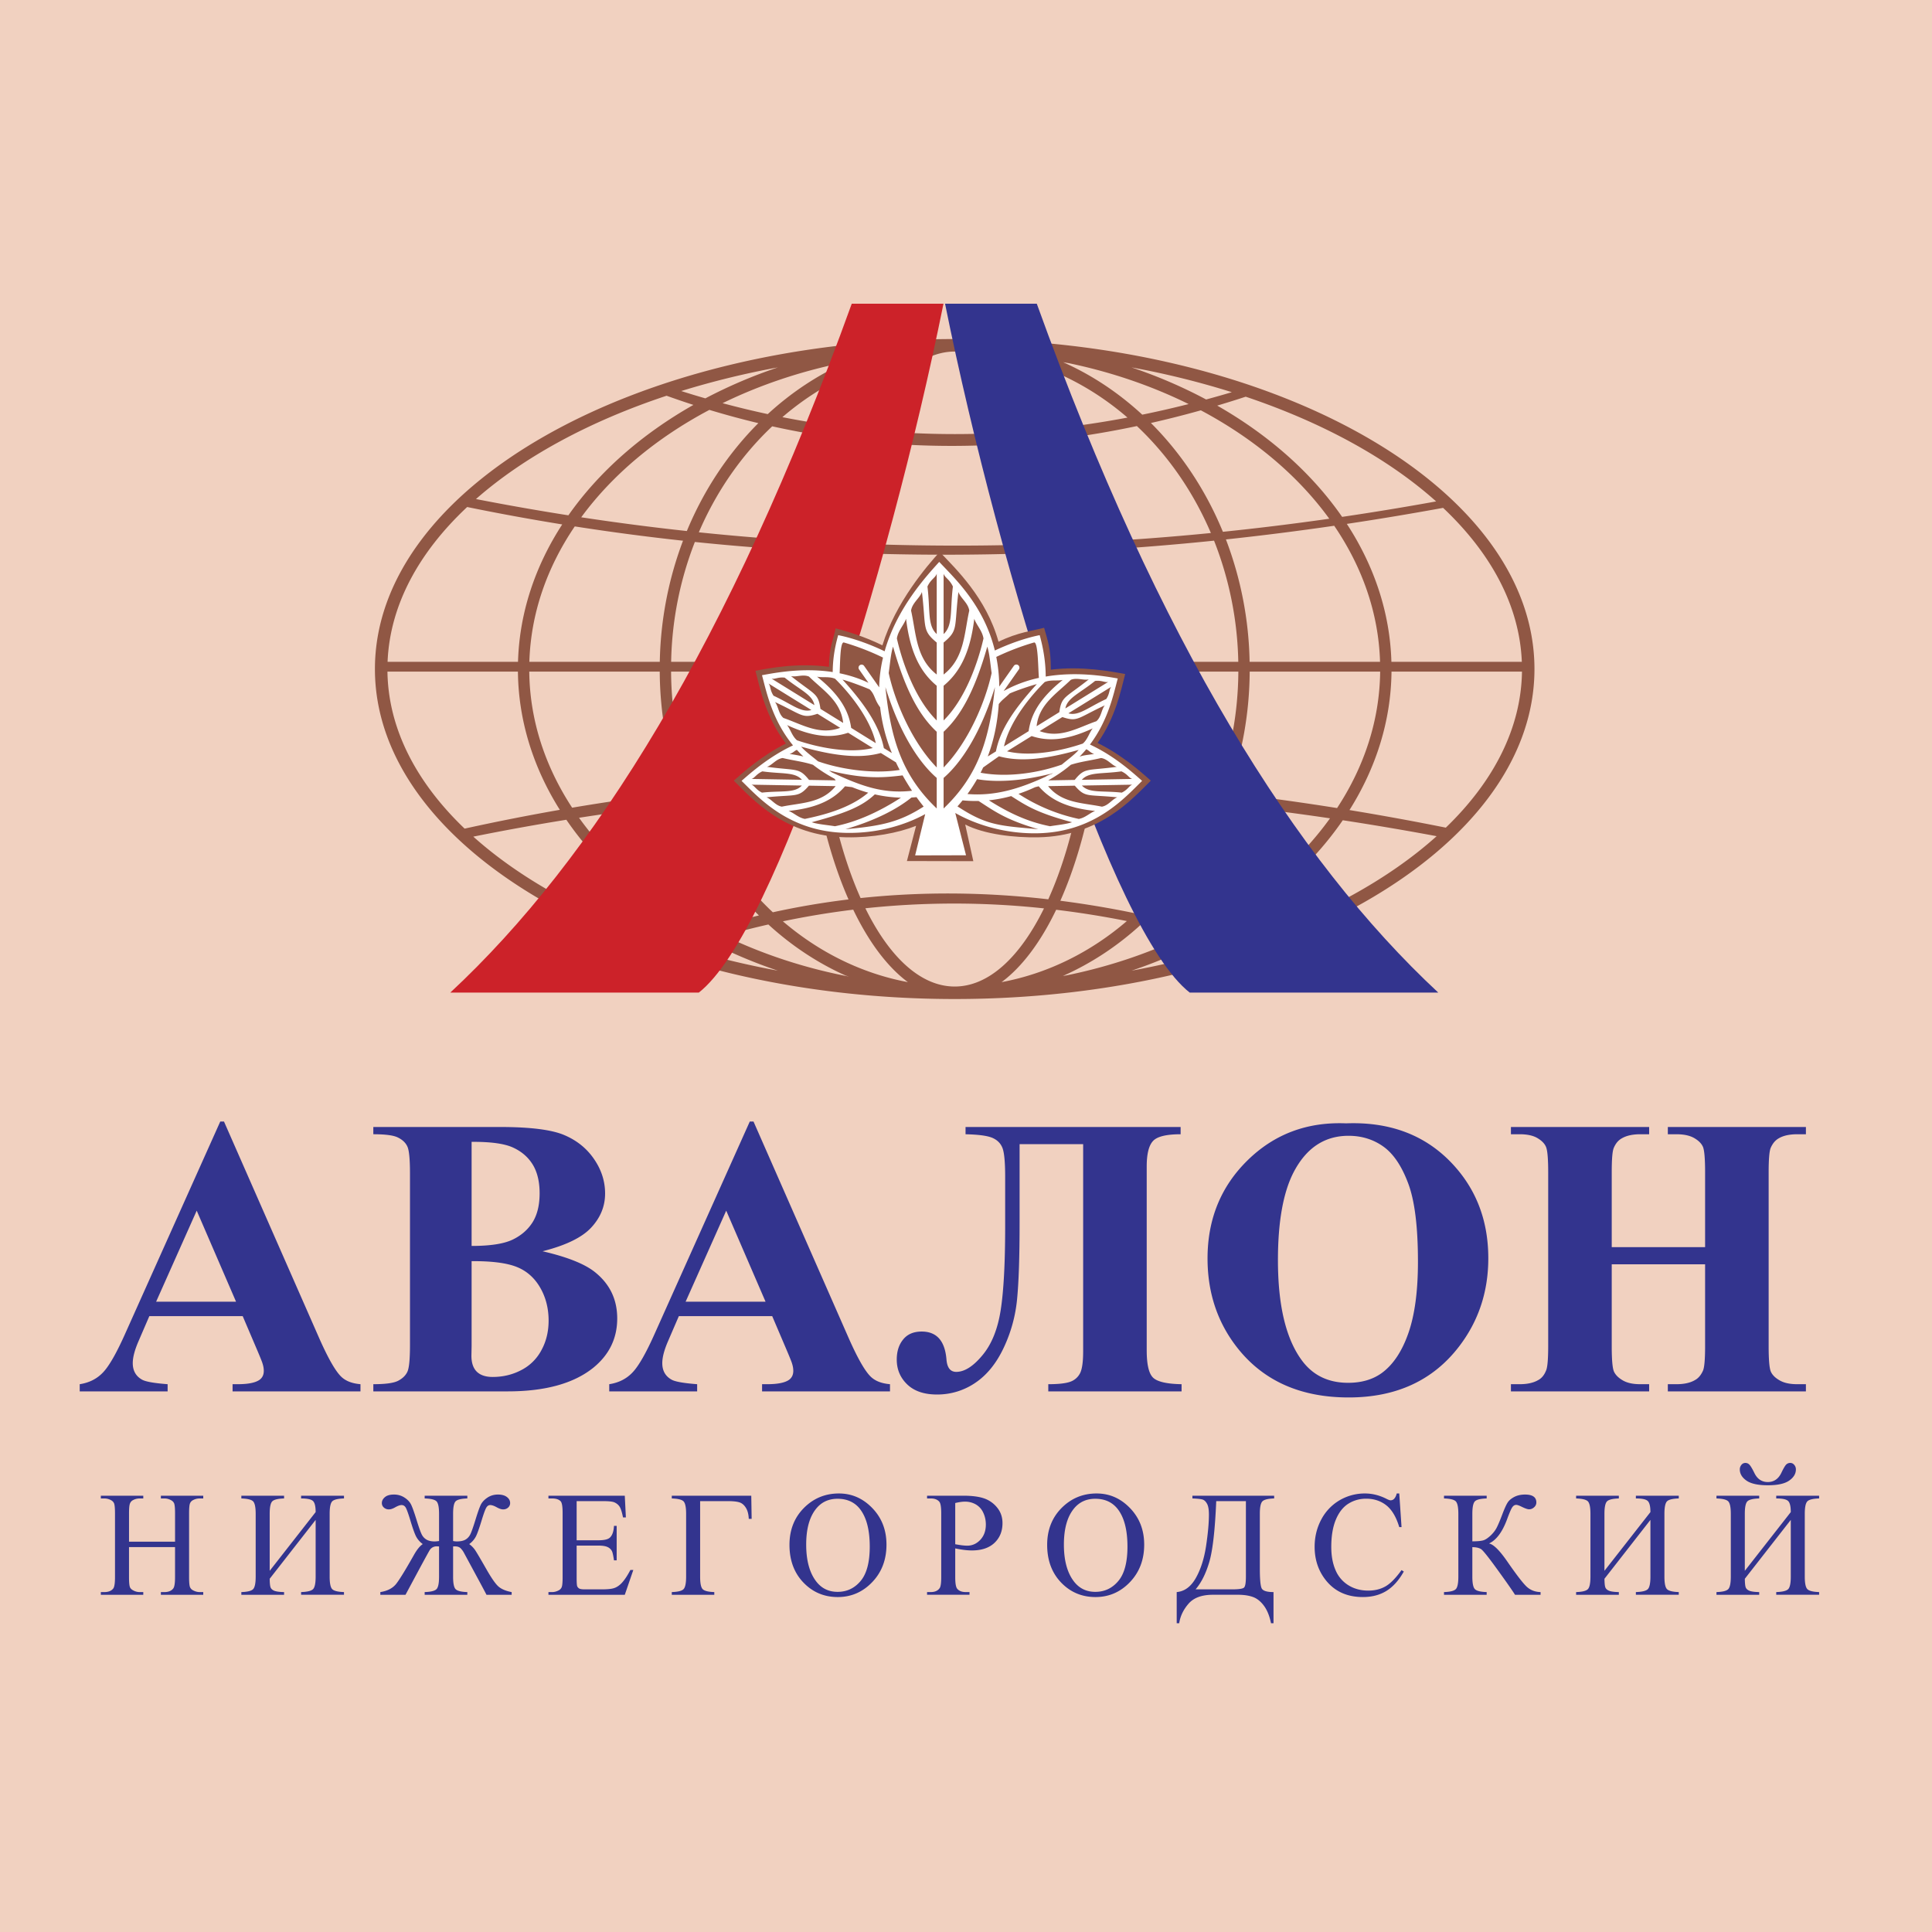
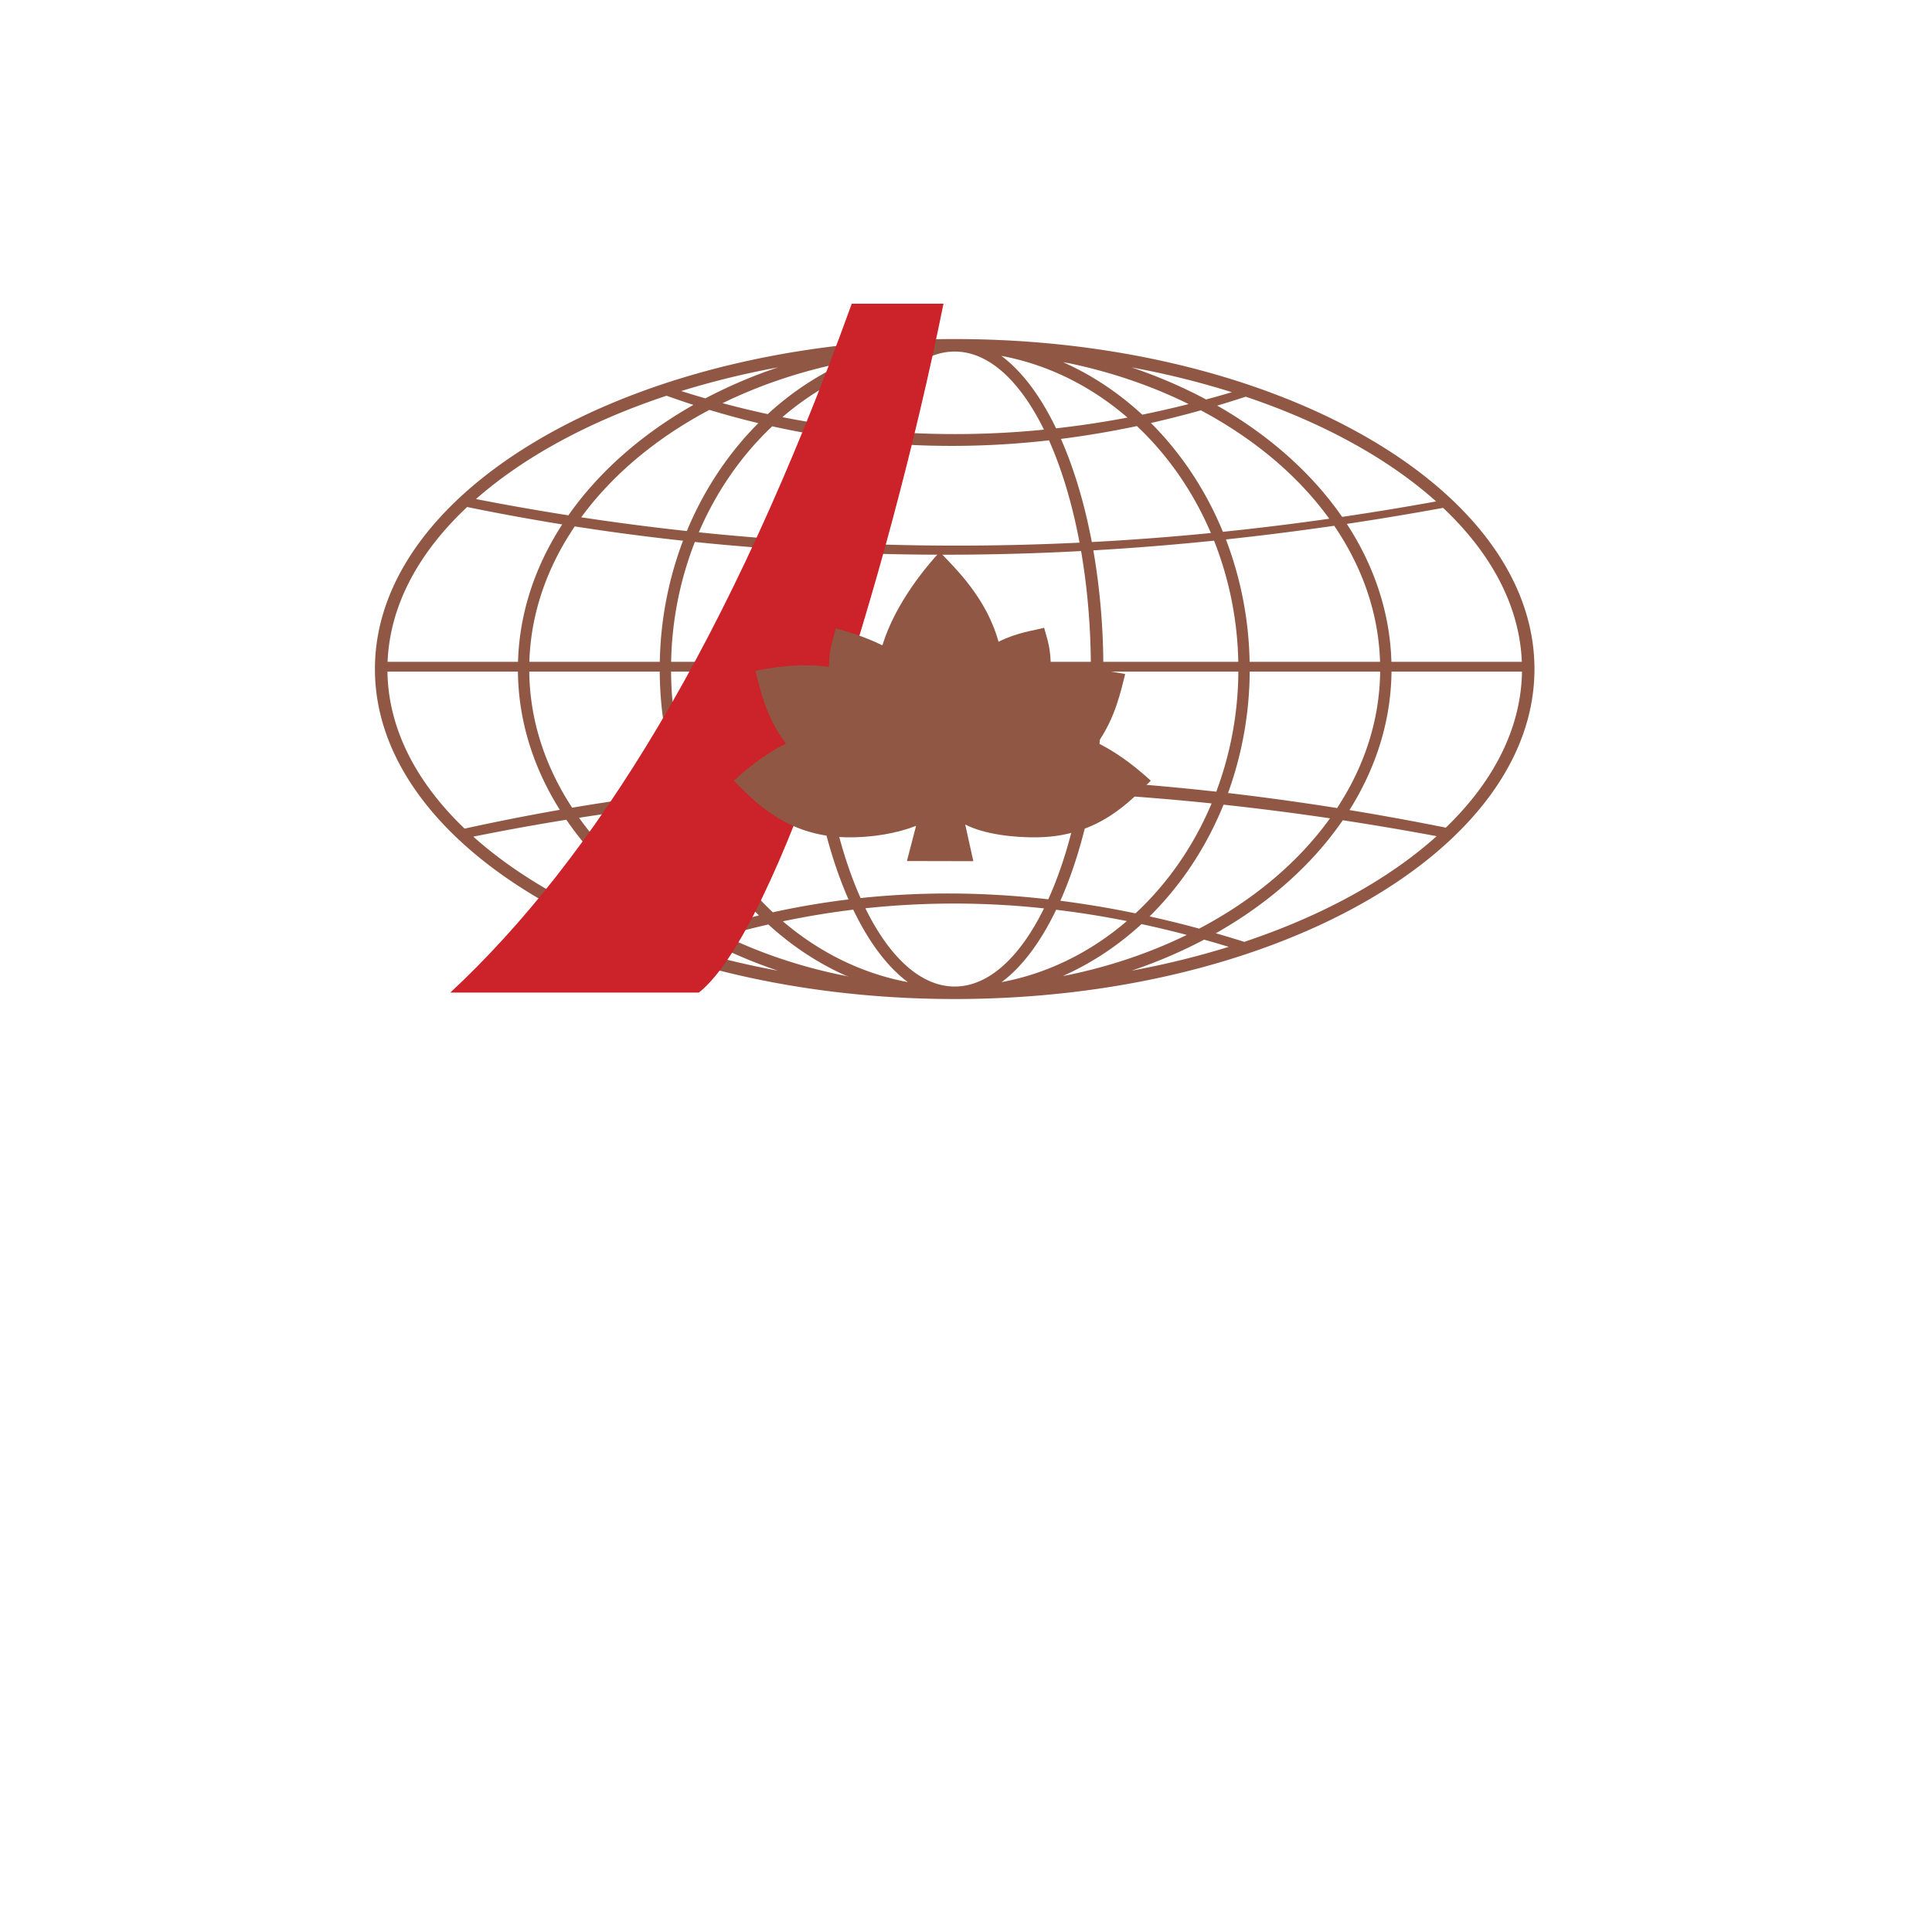
<svg xmlns="http://www.w3.org/2000/svg" width="2500" height="2500" viewBox="0 0 192.756 192.756">
-   <path fill="#f1d1c0" d="M0 192.756h192.756V0H0v192.756z" />
  <path d="M95.251 33.827h-.014.028-.014zM51.682 66.032H38.669c.224-5.629 3.095-10.903 7.94-15.447 3.158.647 6.32 1.225 9.485 1.737-2.699 4.156-4.272 8.805-4.412 13.71zm14.146 0H52.814c.146-4.847 1.762-9.43 4.531-13.512 3.595.561 7.193 1.036 10.799 1.427a35.975 35.975 0 0 0-2.316 12.085zm14.599 0H66.96a34.536 34.536 0 0 1 2.367-11.96c4.017.415 8.042.727 12.073.938-.594 3.436-.936 7.149-.973 11.022zm28.405 0h-27.16c.037-3.861.373-7.556.956-10.961a251.37 251.37 0 0 0 25.232-.092c.592 3.432.934 7.157.972 11.053zm14.712 0h-13.467a68.826 68.826 0 0 0-.994-11.122c4.008-.23 8.021-.555 12.043-.968a34.665 34.665 0 0 1 2.418 12.09zm14.144 0h-13.014a35.972 35.972 0 0 0-2.364-12.213c3.596-.384 7.197-.84 10.803-1.364 2.794 4.099 4.43 8.704 4.575 13.577zm14.146 0h-13.013c-.141-4.926-1.727-9.591-4.448-13.763 3.198-.479 6.4-1.013 9.606-1.599 4.792 4.525 7.631 9.769 7.855 15.362zm-13.003.975h13.017c-.081 5.661-2.839 10.977-7.599 15.568a275.021 275.021 0 0 0-9.612-1.755c2.641-4.197 4.143-8.879 4.194-13.813zm-14.149 0h13.017c-.053 4.875-1.594 9.493-4.299 13.613a263.059 263.059 0 0 0-10.88-1.5 36.103 36.103 0 0 0 2.162-12.113zm-14.603 0h13.471a34.692 34.692 0 0 1-2.202 11.98 248.11 248.11 0 0 0-12.151-1.058c.559-3.416.869-7.093.882-10.922zm-28.411 0h27.167c-.014 3.811-.318 7.467-.864 10.849a232.843 232.843 0 0 0-25.45-.073c-.54-3.362-.839-6.992-.853-10.776zm-14.714 0h13.469c.014 3.8.32 7.45.871 10.844-4.06.235-8.118.58-12.173 1.038a34.657 34.657 0 0 1-2.167-11.882zm-14.149 0h13.017a36.086 36.086 0 0 0 2.127 12.018c-3.624.428-7.246.948-10.866 1.559-2.692-4.112-4.227-8.717-4.278-13.577zm-14.149 0h13.017c.05 4.925 1.545 9.598 4.18 13.79a220.27 220.27 0 0 0-9.498 1.875c-4.821-4.614-7.618-9.964-7.699-15.665zM69.271 93.15a81.35 81.35 0 0 0-2.636.908c-7.89-2.604-14.564-6.245-19.413-10.586a239.658 239.658 0 0 1 9.282-1.685c3.065 4.481 7.452 8.369 12.767 11.363zm6.446-1.814a81.453 81.453 0 0 0-4.853 1.312c-5.44-2.863-9.944-6.654-13.094-11.059a235.597 235.597 0 0 1 10.622-1.403c1.72 4.275 4.231 8.071 7.325 11.15zm8.94-1.599a80.345 80.345 0 0 0-7.552 1.282c-3.172-2.977-5.756-6.716-7.523-10.96 3.968-.413 7.945-.725 11.931-.938.734 3.985 1.809 7.584 3.144 10.616zm19.93-.013c-6.296-.721-12.537-.779-18.726-.124-1.325-2.963-2.395-6.545-3.122-10.542a247.04 247.04 0 0 1 25.013.069c-.737 4.025-1.822 7.627-3.165 10.597zm8.701 1.403a98.36 98.36 0 0 0-7.497-1.258c1.353-3.04 2.442-6.66 3.186-10.674 3.957.228 7.925.549 11.905.962-1.787 4.256-4.395 7.998-7.594 10.97zm6.354 1.522a107.046 107.046 0 0 0-4.947-1.22c3.112-3.073 5.644-6.867 7.377-11.146 3.532.382 7.072.836 10.623 1.361-3.148 4.384-7.637 8.154-13.053 11.005zm4.497 1.32c-.946-.299-1.894-.585-2.838-.856 5.266-2.978 9.618-6.834 12.668-11.277a286.6 286.6 0 0 1 9.365 1.59c-4.798 4.313-11.394 7.938-19.195 10.543zm-4.001-.221c.816.229 1.633.469 2.452.72a84.337 84.337 0 0 1-9.695 2.375 48.878 48.878 0 0 0 7.243-3.095zm-6.251-1.551c1.5.322 3.006.682 4.517 1.079-3.637 1.776-7.657 3.147-11.947 4.027l-.415.07c2.858-1.268 5.503-3.024 7.845-5.176zm-8.513-1.429c2.34.28 4.689.656 7.053 1.127-3.592 3.083-7.859 5.226-12.503 6.095 2.051-1.519 3.906-4.009 5.45-7.222zm-19.035-.149a83.588 83.588 0 0 1 17.82.011c-2.386 4.848-5.502 7.792-8.901 7.796h-.012c-3.403-.004-6.52-2.952-8.907-7.807zm-8.23 1.301a84.03 84.03 0 0 1 7.017-1.162c1.547 3.217 3.402 5.711 5.454 7.23-4.63-.867-8.884-3-12.471-6.068zm-5.846 1.434a89.073 89.073 0 0 1 4.397-1.118c2.309 2.113 4.908 3.842 7.719 5.1l.322.096c-4.47-.859-8.659-2.251-12.438-4.078zm-3.992 1.223a99.241 99.241 0 0 1 2.292-.726 49.15 49.15 0 0 0 7.046 2.993 84.979 84.979 0 0 1-9.338-2.267zm65.632-43.008c3.114-.458 6.24-.973 9.379-1.542-4.765-4.265-11.289-7.855-18.998-10.448-.948.312-1.896.607-2.843.889 5.165 2.946 9.442 6.739 12.462 11.101zm-11.895 1.49c3.524-.363 7.062-.798 10.614-1.304-3.111-4.295-7.514-7.997-12.813-10.816-1.662.466-3.323.887-4.983 1.263 3.014 3.011 5.474 6.703 7.182 10.857zm-13.077 1.021a262.22 262.22 0 0 0 11.879-.901c-1.757-4.124-4.289-7.76-7.382-10.671a93.405 93.405 0 0 1-7.577 1.282c1.297 2.95 2.35 6.435 3.08 10.29zm-26.132.038c8.259.417 16.555.426 24.909.023-.724-3.86-1.767-7.325-3.05-10.207-6.288.712-12.567.747-18.837.054-1.271 2.865-2.305 6.302-3.022 10.13zm-13.077-1.009c3.944.409 7.894.724 11.852.944.722-3.82 1.762-7.277 3.043-10.207a83.13 83.13 0 0 1-7.573-1.312c-3.064 2.891-5.571 6.492-7.322 10.575zM57.988 51.61c3.509.533 7.022.99 10.539 1.372 1.703-4.116 4.146-7.776 7.134-10.765a86.494 86.494 0 0 1-4.885-1.322c-5.277 2.792-9.667 6.459-12.788 10.715zm-10.501-1.82c3.072.6 6.146 1.141 9.222 1.624 3.035-4.332 7.315-8.096 12.474-11.017a88.136 88.136 0 0 1-2.678-.914c-7.692 2.55-14.219 6.092-19.018 10.307zm72.849-9.933c.853-.232 1.708-.474 2.563-.729a84.224 84.224 0 0 0-10.008-2.473c2.628.884 5.12 1.96 7.445 3.202zm-6.373 1.515a102.45 102.45 0 0 0 4.626-1.058c-3.639-1.796-7.667-3.187-11.967-4.082l-.555-.094c2.881 1.281 5.541 3.057 7.896 5.234zm-8.598 1.364a95.86 95.86 0 0 0 7.124-1.074c-3.61-3.119-7.908-5.285-12.59-6.158 2.056 1.518 3.915 4.011 5.466 7.232zm-19.016.124a89.04 89.04 0 0 0 17.807.005c-2.387-4.849-5.503-7.791-8.904-7.791s-6.517 2.94-8.903 7.786zm-8.289-1.241c2.352.466 4.709.835 7.07 1.108 1.545-3.212 3.399-5.7 5.45-7.218-4.652.87-8.925 3.018-12.52 6.11zm-5.967-1.394c1.5.404 3.002.767 4.506 1.091 2.342-2.154 4.986-3.914 7.848-5.184l-.595.105c-4.22.881-8.176 2.238-11.759 3.988zm-4.127-1.211a94.67 94.67 0 0 0 2.408.731 48.88 48.88 0 0 1 7.236-3.089 84.23 84.23 0 0 0-9.644 2.358zm27.285 60.658c-31.859 0-57.844-14.79-57.844-32.922 0-18.12 25.946-32.901 57.773-32.923h.144c31.825.023 57.77 14.803 57.77 32.923.001 18.133-25.985 32.922-57.843 32.922zm0-1.246h.006-.012.006z" fill-rule="evenodd" clip-rule="evenodd" fill="#905744" />
  <path d="M84.979 30.301h9.153C88.61 57.624 77.533 92.889 69.724 99.029H44.927c14.247-13.256 27.839-34.878 40.052-68.728z" fill-rule="evenodd" clip-rule="evenodd" fill="#cc2229" />
-   <path d="M103.44 30.301h-9.152c5.52 27.323 16.599 62.588 24.408 68.728h24.798c-14.247-13.256-27.839-34.878-40.054-68.728z" fill-rule="evenodd" clip-rule="evenodd" fill="#33348e" />
  <path d="M99.623 64.027c-1.216-4.388-4.289-7.305-5.867-8.962-1.263 1.382-4.407 5.039-5.719 9.32-1.947-.954-3.634-1.412-4.666-1.697-.25 1.231-.633 1.823-.668 3.842-3.126-.417-5.922.127-7.333.394.459 1.762 1.014 4.601 3.036 7.257-2.428 1.225-4.239 2.857-5.196 3.704 1.879 1.853 5.083 5.547 11.248 5.654 2.593.044 5.14-.427 6.94-1.147l-.914 3.514 6.625.014-.809-3.655c1.943.992 4.914 1.314 7.267 1.274 6.166-.107 9.369-3.801 11.249-5.654-.972-.859-2.824-2.53-5.31-3.761 1.794-2.542 2.317-5.195 2.755-6.874-1.391-.262-4.345-.821-7.419-.437.007-2.153-.325-2.913-.67-4.18-1.038.288-2.583.425-4.549 1.394z" fill-rule="evenodd" clip-rule="evenodd" fill="#905744" />
-   <path d="M108.745 74.283c1.823-2.425 2.344-4.99 2.774-6.591-1.345-.245-4.151-.708-7.188-.191-.003-1.32-.203-2.697-.601-4.132-1.371.271-2.994.833-4.473 1.533-1.094-4.489-3.957-7.145-5.551-8.842-1.292 1.432-4.229 4.61-5.447 8.919-1.521-.736-3.213-1.33-4.635-1.61-.378 1.369-.532 2.461-.545 3.682-2.983-.457-5.716.07-7.054.314.454 1.692 1.009 4.458 3.093 7.001-2.409 1.135-4.204 2.731-5.133 3.541 1.75 1.701 4.729 5.091 10.466 5.189 3.172.055 5.908-.805 7.855-1.872l-1.003 4.12 5.077-.013-1.074-4.22c1.98 1.131 4.896 2.082 8.178 2.026 5.736-.099 8.717-3.529 10.465-5.229-.947-.83-2.75-2.485-5.204-3.625zm-1.035 1.208c.238-.243.46-.491.667-.74.301.138.409.355.789.474-.863.118-1.105.142-1.456.266zm-.87.81c-.494.419-1.044.822-1.66 1.203-.2.123-.398.242-.597.355l2.641-.046c1.018-1.264 1.2-.896 4.198-1.307-.509-.159-.918-.79-1.568-.878-.997.243-2.048.358-3.014.673zm-5.224 2.901a15.899 15.899 0 0 0 1.659-.665l.357-.088c1.062 1.229 2.62 2.151 5.631 2.459-.503.176-.984.686-1.631.796a17.786 17.786 0 0 1-6.016-2.502zm-2.957.645c.718-.074 1.459-.21 2.225-.421 1.45.92 2.518 1.661 6.073 2.607-.606.205-1.417.272-2.197.401-2.11-.419-3.964-1.235-6.101-2.587zm-1.029.065a13.24 13.24 0 0 1-1.594-.059c-.166.206-.337.406-.508.6 2.879 1.887 4.136 1.932 8.068 2.277-3.306-.956-4.435-1.84-5.966-2.818zm6.023-12.28a12.793 12.793 0 0 0-3.519 1.312l1.519-2.159a.308.308 0 0 0-.074-.427.308.308 0 0 0-.428.074l-1.453 2.065a15.997 15.997 0 0 0-.299-2.956 24.713 24.713 0 0 1 3.76-1.439c.426-.122.41 2.698.494 3.53zm-6.17 10.107c-.3.524-.622 1.017-.959 1.48 2.715.222 5.117-.499 7.778-1.716.175-.1.347-.2.514-.3-3.069.77-5.538.849-7.333.536zm7.021-.329c.192-.09.387-.182.582-.276l-.218.056c-.12.075-.242.148-.364.22zm-6.416-.839c-.083.179-.168.354-.256.526 2.876.532 5.993-.063 8.103-.812.606-.51 1.269-.982 1.684-1.468-3.833 1.088-6.143 1.132-7.952.638l-1.579 1.116zm1.559-6.327c-.135 1.989-.527 3.716-1.097 5.227l.813-.503c.365-1.842 1.396-3.769 4.08-6.714-.621.155-1.977.617-2.702.932-.551.532-.714.582-1.094 1.058zm11.228-1.725c-.23.249-.128.65-.503 1.221-1.815.833-2.754 1.725-3.778 1.427l4.281-2.648zm-4.884 3.022c1.539.514 1.494.106 4.237-1.17-.341.409-.344 1.161-.844 1.586-1.833.631-3.589 1.76-5.659.985l2.266-1.401zm-3.063 1.895c1.541.514 3.353.509 6.096-.767-.341.408-.494 1.093-.993 1.518-1.832.631-5.056 1.383-7.561.77l2.458-1.521zm7.645-5.404c-.326.095-.64-.177-1.317-.096-1.556 1.252-2.773 1.694-2.963 2.744l4.28-2.648zm-4.885 3.022c.229-1.608.572-1.385 2.938-3.271-.517.123-1.192-.21-1.795.047-1.384 1.359-3.178 2.427-3.408 4.625l2.265-1.401zm-3.061 1.895c.228-1.607 1.04-3.227 3.405-5.113-.517.122-1.197-.046-1.801.211-1.383 1.359-3.494 3.907-4.063 6.423l2.459-1.521zM91.44 79.532c-.166.015-.333.028-.502.037-1.431 1.152-3.6 2.294-6.592 3.16 3.667-.321 5.438-.74 7.807-2.256a23.247 23.247 0 0 1-.713-.941zm-7.67-12.359c.955.195 1.927.499 2.878.952l-.942-1.34a.307.307 0 0 1 .502-.353l1.508 2.145c.02-1.036.159-2.028.382-2.969a24.729 24.729 0 0 0-3.898-1.506c-.394-.113-.377 2.123-.43 3.071zm5.213 7.962a17.159 17.159 0 0 1-1.173-4.573c-.569-.741-.513-1.269-1.046-1.784-.727-.314-2.082-.816-2.702-.971 2.685 2.946 3.754 4.991 4.12 6.833l.801.495zm.777 1.68a21.266 21.266 0 0 1-.374-.756l-1.505-.932c-1.812.494-4.119.45-7.954-.638.417.486 1.079.959 1.685 1.468 2.044.725 5.309 1.307 8.148.858zm1.236 2.08a22.481 22.481 0 0 1-.943-1.536c-1.899.235-3.828.397-7.352-.491.099.066.199.131.299.194 2.88 1.342 5.076 2.162 7.996 1.833zm-10.842-3.418a12.54 12.54 0 0 1-.647-.663c-.286.115-.347.289-.731.409.498.069.955.153 1.378.254zm.96.828c.385.3.801.592 1.252.871.297.184.592.355.883.515.045.054.089.11.132.168l-2.663-.046c-1.018-1.265-1.2-.897-4.198-1.307.508-.16.917-.792 1.567-.878 1 .244 2.057.358 3.027.677zm5.508 2.782a14.833 14.833 0 0 1-1.605-.551l-.709-.088c-1.061 1.229-2.619 2.152-5.63 2.458.502.177.984.688 1.63.796 1.786-.37 4.469-1.033 6.314-2.615zm3.265.497a13.333 13.333 0 0 1-2.606-.329c-1.235 1.159-2.744 1.832-6.297 2.779.606.205 1.537.272 2.318.4 2.162-.43 4.376-1.419 6.585-2.85zm-14.922-1.297c.326.097.443.494 1.057.792 1.986-.211 3.248.075 3.977-.705l-5.034-.087zm5.743.099c-1.061 1.229-1.23.854-4.24 1.162.501.177.889.822 1.536.932 1.898-.395 3.985-.323 5.367-2.048l-2.663-.046zm-5.733-.672c.329-.085.459-.478 1.084-.755 1.977.28 3.248.038 3.949.842l-5.033-.087zm1.697-9.523c.231.249.128.651.503 1.221 1.815.835 2.754 1.726 3.778 1.428l-4.281-2.649zm4.884 3.023c-1.54.513-1.494.104-4.238-1.171.341.409.344 1.161.845 1.587 1.833.631 3.589 1.76 5.658.985l-2.265-1.401zm3.062 1.894c-1.54.514-3.351.509-6.095-.767.341.409.493 1.094.993 1.518 1.833.632 5.056 1.383 7.561.771l-2.459-1.522zm-7.644-5.404c.325.095.639-.176 1.317-.095 1.556 1.252 2.772 1.694 2.963 2.743l-4.28-2.648zm4.883 3.022c-.228-1.608-.571-1.384-2.938-3.271.517.123 1.192-.209 1.795.048 1.383 1.358 3.177 2.426 3.408 4.624l-2.265-1.401zm3.063 1.895c-.229-1.607-1.04-3.227-3.407-5.112.518.123 1.199-.046 1.802.211 1.383 1.358 3.494 3.907 4.064 6.424l-2.459-1.523zm9.223 4.992c1.776-1.532 3.709-4.475 5.122-9.061-.517 4.914-1.527 8.695-5.122 12.109v-3.048zm0-4.603c1.643-1.532 3.052-3.908 4.359-8.495.233.729.297 1.701.433 2.638-.592 2.733-2.244 6.803-4.792 9.417v-3.56zm0-15.774c.109.393.582.54.927 1.281-.294 2.372.021 3.888-.927 4.743v-6.024zm0 6.873c1.493-1.244 1.049-1.453 1.478-5.049.201.605.965 1.082 1.083 1.857-.512 2.264-.468 4.761-2.562 6.38v-3.188h.001zm0 4.31c1.493-1.244 2.629-3.09 3.06-6.686.199.604.8 1.191.919 1.966-.513 2.264-1.776 6.016-3.979 8.181v-3.461zm-.686 9.194c-1.774-1.532-3.709-4.475-5.121-9.061.516 4.914 1.527 8.695 5.121 12.109v-3.048zm0-4.603c-1.644-1.532-3.051-3.908-4.358-8.495-.233.729-.296 1.701-.433 2.638.592 2.733 2.244 6.803 4.792 9.417v-3.56h-.001zm0-15.774c-.109.393-.582.54-.926 1.281.294 2.372-.021 3.888.926 4.743v-6.024zm0 6.873c-1.492-1.244-1.048-1.453-1.477-5.049-.202.605-.965 1.082-1.083 1.857.512 2.264.469 4.761 2.561 6.38v-3.188h-.001zm0 4.31c-1.492-1.244-2.628-3.09-3.059-6.686-.201.604-.8 1.191-.917 1.966.511 2.264 1.776 6.016 3.976 8.181v-3.461zm19.519 9.869c-.325.096-.441.494-1.057.792-1.985-.211-3.248.074-3.977-.706l5.034-.086zm-5.743.099c1.062 1.228 1.23.855 4.24 1.163-.502.177-.89.821-1.537.932-1.896-.396-3.984-.324-5.367-2.049l2.664-.046zm5.734-.672c-.329-.085-.46-.479-1.084-.756-1.978.28-3.249.038-3.949.843l5.033-.087z" fill-rule="evenodd" clip-rule="evenodd" fill="#fff" />
-   <path d="M24.214 131.311h-9.315l-1.108 2.568c-.365.857-.545 1.561-.545 2.119 0 .742.299 1.287.896 1.633.345.213 1.208.365 2.582.471v.717h-8.77v-.717c.943-.145 1.726-.537 2.33-1.182.611-.637 1.368-1.965 2.258-3.977l9.434-21.047h.372l9.507 21.631c.91 2.051 1.653 3.34 2.237 3.871.445.404 1.069.637 1.873.703v.717h-12.76v-.717h.525c1.022 0 1.746-.145 2.157-.43.286-.207.432-.506.432-.898 0-.232-.04-.471-.12-.717-.026-.119-.218-.604-.584-1.461l-1.401-3.284zm-.664-1.442l-3.924-9.082-4.049 9.082h7.973zM54.131 124.838c2.503.578 4.262 1.287 5.271 2.117 1.454 1.182 2.178 2.709 2.178 4.586 0 1.986-.797 3.627-2.39 4.922-1.959 1.572-4.807 2.355-8.538 2.355H37.247v-.717c1.222 0 2.045-.113 2.482-.344.432-.227.737-.52.91-.885.179-.365.265-1.254.265-2.682v-17.117c0-1.426-.086-2.322-.265-2.693-.173-.373-.485-.664-.923-.883-.438-.227-1.262-.334-2.47-.334v-.723h12.641c3.021 0 5.166.273 6.421.811 1.261.537 2.25 1.342 2.974 2.41.73 1.068 1.089 2.211 1.089 3.412 0 1.275-.459 2.402-1.381 3.398-.916.992-2.536 1.781-4.859 2.367zm-7.078-.531c1.839 0 3.194-.207 4.07-.619.877-.418 1.547-1.002 2.019-1.752.464-.75.696-1.713.696-2.881 0-1.162-.232-2.119-.69-2.869-.458-.744-1.115-1.307-1.972-1.699-.856-.391-2.23-.578-4.123-.564v10.384zm0 1.519v8.459l-.019.977c0 .695.172 1.227.53 1.586.359.352.883.531 1.587.531 1.036 0 1.992-.227 2.868-.691a4.69 4.69 0 0 0 2.012-2.004c.471-.871.704-1.846.704-2.922 0-1.236-.285-2.344-.856-3.32-.571-.975-1.354-1.66-2.356-2.051-.998-.391-2.491-.579-4.47-.565zM77.043 131.311h-9.315l-1.108 2.568c-.365.857-.544 1.561-.544 2.119 0 .742.298 1.287.896 1.633.345.213 1.208.365 2.583.471v.717h-8.771v-.717c.943-.145 1.726-.537 2.33-1.182.611-.637 1.368-1.965 2.258-3.977l9.434-21.047h.372l9.507 21.631c.91 2.051 1.653 3.34 2.238 3.871.445.404 1.069.637 1.872.703v.717H76.033v-.717h.525c1.022 0 1.746-.145 2.158-.43.285-.207.431-.506.431-.898 0-.232-.04-.471-.119-.717-.027-.119-.219-.604-.585-1.461l-1.4-3.284zm-.664-1.442l-3.924-9.082-4.05 9.082h7.974zM117.794 113.164c-1.428 0-2.351.227-2.762.678-.419.459-.624 1.301-.624 2.531v18.344c0 1.4.205 2.303.624 2.721.411.412 1.367.639 2.854.664v.717h-13.298v-.717c1.062 0 1.806-.092 2.244-.264a1.73 1.73 0 0 0 .942-.865c.192-.404.292-1.115.292-2.145v-20.674h-6.341v7.881c0 3.293-.08 5.803-.245 7.521a14.547 14.547 0 0 1-1.342 4.914c-.73 1.553-1.673 2.715-2.828 3.492a6.714 6.714 0 0 1-3.831 1.168c-1.274 0-2.257-.332-2.961-1.002-.697-.67-1.049-1.494-1.049-2.482 0-.818.212-1.488.644-2.012.425-.525 1.043-.785 1.846-.785 1.493 0 2.316.924 2.47 2.783.066.83.391 1.24.976 1.24.816 0 1.686-.543 2.602-1.646.923-1.094 1.534-2.604 1.833-4.521.298-1.918.445-4.699.445-8.344v-4.98c0-1.408-.087-2.357-.261-2.828-.179-.471-.517-.816-1.015-1.029s-1.388-.332-2.676-.359v-.723h21.458v.722h.003zM134.306 112.076c4.202-.158 7.615 1.068 10.244 3.672 2.622 2.609 3.938 5.869 3.938 9.785 0 3.348-.977 6.287-2.935 8.83-2.596 3.373-6.261 5.061-10.995 5.061-4.74 0-8.412-1.607-11.008-4.828-2.045-2.541-3.074-5.557-3.074-9.041 0-3.918 1.335-7.186 3.997-9.793 2.669-2.617 5.942-3.844 9.833-3.686zm.239 1.242c-2.417 0-4.249 1.234-5.511 3.697-1.022 2.018-1.534 4.926-1.534 8.711 0 4.502.791 7.828 2.371 9.979 1.102 1.508 2.648 2.258 4.634 2.258 1.334 0 2.449-.326 3.346-.971 1.135-.828 2.025-2.156 2.662-3.982.638-1.82.956-4.195.956-7.123 0-3.494-.325-6.102-.976-7.828-.65-1.734-1.474-2.955-2.483-3.672-1.002-.711-2.157-1.069-3.465-1.069zM160.803 126.139v8.166c0 1.348.073 2.189.219 2.529.152.338.445.631.876.883.439.26 1.023.385 1.761.385h.876v.717h-13.79v-.717h.877c.763 0 1.381-.139 1.845-.412.339-.178.598-.49.777-.936.146-.305.219-1.121.219-2.449v-17.35c0-1.348-.073-2.189-.219-2.529-.14-.338-.432-.629-.863-.883-.431-.252-1.022-.379-1.759-.379h-.877v-.723h13.79v.723h-.876c-.765 0-1.382.135-1.847.406-.339.186-.604.49-.797.936-.146.312-.212 1.129-.212 2.449v7.471h9.315v-7.471c0-1.348-.073-2.189-.213-2.529-.146-.338-.438-.629-.877-.883-.444-.252-1.028-.379-1.772-.379h-.856v-.723h13.776v.723h-.856c-.776 0-1.395.135-1.853.406-.332.186-.597.49-.797.936-.14.312-.212 1.129-.212 2.449v17.35c0 1.348.072 2.189.212 2.529.147.338.438.631.877.883.445.26 1.028.385 1.772.385h.856v.717h-13.776v-.717h.856c.777 0 1.394-.139 1.853-.412.332-.178.598-.49.797-.936.14-.305.213-1.121.213-2.449v-8.166h-9.315zM12.873 153.812h4.592v-2.828c0-.506-.032-.84-.094-.998a.644.644 0 0 0-.307-.312 1.337 1.337 0 0 0-.665-.174h-.348v-.273h4.227v.273h-.351c-.231 0-.453.053-.662.164a.62.62 0 0 0-.318.354c-.055.16-.082.48-.082.967v6.377c0 .5.03.832.094.99a.625.625 0 0 0 .299.312c.214.117.438.178.669.178h.351v.27h-4.227v-.27h.348c.403 0 .7-.119.884-.357.122-.154.181-.531.181-1.123v-3.01h-4.592v3.01c0 .5.032.832.095.99.05.123.151.227.308.312.209.117.428.178.662.178h.358v.27h-4.234v-.27h.348c.409 0 .704-.119.891-.357.115-.154.174-.531.174-1.123v-6.377c0-.506-.032-.84-.094-.998a.652.652 0 0 0-.299-.312 1.38 1.38 0 0 0-.672-.174h-.348v-.273h4.234v.273h-.358c-.234 0-.453.053-.662.164a.624.624 0 0 0-.312.354c-.061.16-.09.48-.09.967v2.826zM31.492 150.861c0-.594-.097-.969-.289-1.127-.191-.158-.579-.234-1.162-.234v-.273h4.279v.273c-.612.02-1.005.115-1.174.289-.169.176-.256.588-.256 1.24v6.281c0 .65.087 1.064.256 1.238.169.176.562.273 1.174.293v.27h-4.279v-.27c.626-.02 1.024-.119 1.195-.295.171-.178.256-.592.256-1.236v-5.67l-4.585 5.873c.005.422.033.707.085.85.049.143.169.258.355.34.189.082.52.129.995.139v.27h-4.263v-.27c.614-.02 1.005-.117 1.174-.293.169-.174.256-.588.256-1.238v-6.281c0-.652-.087-1.064-.256-1.24-.169-.174-.56-.27-1.174-.289v-.273h4.263v.273c-.617.02-1.009.115-1.179.289-.171.176-.256.588-.256 1.24v5.691l4.585-5.86zM42.369 159.111v-.27c.617-.02 1.01-.117 1.182-.293.169-.174.253-.588.253-1.238v-3.023l-.204-.008a.848.848 0 0 0-.445.104.779.779 0 0 0-.279.268c-.072.111-.394.697-.967 1.756l-1.451 2.705h-2.512v-.27c.719-.111 1.251-.393 1.595-.838.345-.447.93-1.402 1.756-2.865.301-.535.597-.896.883-1.086a2.194 2.194 0 0 1-.664-.754c-.15-.289-.349-.85-.597-1.682-.199-.652-.35-1.061-.448-1.219-.1-.158-.234-.238-.406-.238-.159 0-.368.074-.627.219-.246.143-.457.213-.634.213a.717.717 0 0 1-.505-.184.581.581 0 0 1-.201-.451c0-.221.102-.414.306-.588.204-.172.505-.258.905-.258.388 0 .737.102 1.045.301.31.199.527.43.659.697s.316.785.555 1.555c.214.693.378 1.16.493 1.396.111.238.276.42.487.545.211.123.482.184.814.184.109 0 .258-.014.442-.041v-2.719c0-.652-.084-1.064-.253-1.24-.172-.174-.565-.27-1.182-.289v-.273h4.256v.273c-.612.02-1.002.115-1.169.289-.169.176-.25.588-.25 1.24v2.719c.134.027.261.041.377.041.365 0 .652-.061.861-.184.208-.125.37-.301.484-.533.113-.23.279-.699.498-1.408.234-.766.416-1.277.547-1.545.132-.262.351-.496.659-.701.309-.205.66-.307 1.053-.307.38 0 .676.084.89.248.214.164.321.365.321.598 0 .182-.067.33-.196.451a.716.716 0 0 1-.51.184c-.167 0-.378-.07-.635-.213-.263-.145-.477-.219-.641-.219-.162 0-.291.084-.393.252-.102.17-.252.568-.446 1.205-.253.836-.452 1.398-.601 1.686a2.164 2.164 0 0 1-.66.75c.239.174.437.379.595.611.157.234.52.85 1.089 1.846.54.951.961 1.553 1.264 1.803.303.25.734.428 1.286.529v.27h-2.513c-.059-.127-.432-.83-1.124-2.107l-1.137-2.105a1.835 1.835 0 0 0-.298-.408c-.13-.141-.326-.211-.582-.211-.055 0-.117.002-.188.008v3.023c0 .65.082 1.064.25 1.238.167.176.557.273 1.169.293v.27h-4.256v-.002zM57.532 149.768v3.906h2.172c.565 0 .94-.086 1.129-.254.254-.225.393-.617.423-1.182h.269v3.439h-.269c-.067-.48-.137-.789-.204-.926a.919.919 0 0 0-.43-.4c-.199-.096-.505-.146-.918-.146h-2.172v3.26c0 .438.02.703.057.797.04.096.107.17.204.227.098.055.284.082.555.082h1.677c.557 0 .965-.037 1.216-.117.254-.076.495-.229.729-.457.301-.301.609-.756.925-1.363h.292l-.851 2.479h-7.617v-.27h.351c.231 0 .452-.057.661-.168a.621.621 0 0 0 .319-.35c.054-.156.082-.475.082-.955v-6.42c0-.627-.062-1.014-.189-1.16-.175-.193-.465-.289-.874-.289h-.351v-.273h7.617l.109 2.166h-.286c-.102-.521-.214-.877-.338-1.07s-.306-.344-.55-.445c-.194-.072-.537-.109-1.027-.109h-2.711v-.002zM74.954 149.227l.038 2.312h-.287c-.019-.467-.119-.842-.298-1.121-.179-.283-.398-.461-.659-.535-.259-.078-.634-.115-1.127-.115h-2.769v7.543c0 .65.085 1.064.252 1.238.169.176.554.273 1.161.293v.27h-4.241v-.27c.614-.02 1.005-.117 1.174-.293.169-.174.256-.588.256-1.238v-6.281c0-.652-.087-1.064-.256-1.24-.169-.174-.56-.27-1.174-.289v-.273h7.93v-.001zM83.698 149.004c1.283 0 2.395.484 3.335 1.461.941.975 1.411 2.188 1.411 3.645 0 1.504-.475 2.75-1.423 3.74-.948.992-2.095 1.488-3.439 1.488-1.359 0-2.503-.486-3.428-1.451-.926-.967-1.388-2.219-1.388-3.754 0-1.57.535-2.848 1.602-3.84.929-.861 2.039-1.289 3.33-1.289zm-.137.529c-.886 0-1.595.328-2.13.984-.664.818-.997 2.01-.997 3.586 0 1.613.346 2.855 1.035 3.723.53.662 1.228.994 2.099.994.928 0 1.694-.365 2.299-1.088.604-.723.908-1.865.908-3.426 0-1.689-.334-2.949-1-3.781-.535-.662-1.271-.992-2.214-.992zM95.304 154.484v2.877c0 .623.069 1.008.206 1.16.184.213.463.32.836.32h.381v.27h-4.234v-.27h.37c.418 0 .717-.137.896-.408.097-.152.147-.51.147-1.072v-6.385c0-.623-.065-1.008-.197-1.156-.189-.215-.474-.32-.846-.32h-.37v-.273h3.621c.884 0 1.58.094 2.09.275a2.87 2.87 0 0 1 1.291.922c.351.434.524.945.524 1.537 0 .807-.266 1.463-.798 1.969-.533.504-1.284.758-2.257.758-.236 0-.495-.018-.771-.053s-.574-.084-.889-.151zm0-.416c.258.047.487.084.686.109.199.021.368.035.51.035.505 0 .939-.195 1.309-.586.365-.393.549-.896.549-1.52 0-.428-.087-.826-.261-1.191a1.806 1.806 0 0 0-.744-.822 2.137 2.137 0 0 0-1.094-.273c-.246 0-.565.043-.955.137v4.111zM109.41 149.004c1.282 0 2.395.484 3.335 1.461.94.975 1.411 2.188 1.411 3.645 0 1.504-.476 2.75-1.423 3.74-.947.992-2.095 1.488-3.44 1.488-1.358 0-2.503-.486-3.429-1.451-.924-.967-1.388-2.219-1.388-3.754 0-1.57.535-2.848 1.603-3.84.93-.861 2.039-1.289 3.331-1.289zm-.138.529c-.886 0-1.595.328-2.129.984-.665.818-.998 2.01-.998 3.586 0 1.613.347 2.855 1.035 3.723.53.662 1.229.994 2.099.994.929 0 1.695-.365 2.3-1.088s.908-1.865.908-3.426c0-1.689-.334-2.949-1-3.781-.535-.662-1.271-.992-2.215-.992zM118.968 149.227h8.155v.273c-.612.02-1.003.115-1.172.289-.173.176-.257.588-.257 1.24v5.473c0 1.059.062 1.713.182 1.965.122.248.515.375 1.182.375v3.111h-.249c-.144-.719-.378-1.299-.7-1.738-.324-.439-.692-.734-1.103-.883-.411-.146-.901-.221-1.476-.221h-2.522c-1.103 0-1.913.297-2.431.895-.517.6-.825 1.246-.928 1.947h-.249v-3.111c.784-.07 1.419-.537 1.911-1.408.49-.867.83-1.938 1.021-3.201.188-1.266.282-2.305.282-3.117 0-.484-.059-.844-.181-1.072-.122-.227-.267-.369-.433-.428-.17-.059-.514-.096-1.033-.115v-.274h.001zm2.376.541c-.122 2.881-.351 4.902-.69 6.064-.342 1.158-.797 2.074-1.371 2.738h3.658c.649 0 1.04-.057 1.169-.172.131-.113.194-.482.194-1.107v-7.523h-2.96zM139.604 149.004l.228 3.357h-.228c-.3-1.004-.73-1.729-1.288-2.172-.56-.441-1.229-.664-2.012-.664-.657 0-1.249.168-1.779.5-.529.334-.944.863-1.248 1.592-.304.73-.455 1.639-.455 2.721 0 .893.142 1.668.43 2.326a3.23 3.23 0 0 0 1.294 1.506c.573.352 1.23.525 1.97.525.643 0 1.206-.137 1.699-.414.49-.273 1.029-.816 1.617-1.633l.226.145c-.495.881-1.073 1.523-1.734 1.932-.66.408-1.444.613-2.354.613-1.637 0-2.906-.607-3.804-1.824-.669-.904-1.005-1.967-1.005-3.191 0-.984.222-1.893.662-2.719a4.813 4.813 0 0 1 1.825-1.92 4.948 4.948 0 0 1 2.54-.68c.713 0 1.42.174 2.114.521.204.107.351.162.438.162a.483.483 0 0 0 .341-.139c.127-.131.216-.314.271-.545h.252v.001zM153.703 158.842v.27h-2.55c-.276-.443-.86-1.275-1.749-2.504-.888-1.229-1.431-1.908-1.624-2.041-.196-.133-.49-.203-.884-.207v2.951c0 .65.085 1.064.253 1.238.167.176.559.273 1.176.293v.27h-4.257v-.27c.61-.02.997-.117 1.173-.289.171-.17.258-.586.258-1.242v-6.281c0-.652-.087-1.064-.256-1.24-.17-.174-.561-.27-1.175-.289v-.273h4.257v.273c-.617.02-1.009.115-1.176.289-.168.176-.253.588-.253 1.24v2.752c.53-.004.896-.039 1.103-.104.204-.064.433-.217.687-.447.256-.234.457-.486.607-.754.146-.271.338-.715.571-1.332.217-.578.396-.98.535-1.205.137-.227.36-.42.666-.582.307-.164.67-.246 1.092-.246.749 0 1.125.264 1.125.787a.622.622 0 0 1-.224.48.719.719 0 0 1-.505.205c-.137 0-.366-.078-.687-.232-.281-.141-.478-.211-.589-.211-.157 0-.29.08-.401.244-.112.162-.288.576-.532 1.24-.467 1.244-1.062 2.035-1.786 2.369.443.078 1.056.684 1.836 1.814.831 1.201 1.44 2.004 1.831 2.406.389.403.88.612 1.478.628zM164.663 150.861c0-.594-.098-.969-.289-1.127s-.579-.234-1.162-.234v-.273h4.279v.273c-.612.02-1.006.115-1.175.289-.169.176-.256.588-.256 1.24v6.281c0 .65.087 1.064.256 1.238.169.176.562.273 1.175.293v.27h-4.279v-.27c.627-.02 1.024-.119 1.195-.295.17-.178.256-.592.256-1.236v-5.67l-4.586 5.873c.006.422.032.707.086.85.049.143.169.258.354.34.189.082.521.129.995.139v.27h-4.263v-.27c.614-.02 1.005-.117 1.174-.293.169-.174.256-.588.256-1.238v-6.281c0-.652-.087-1.064-.256-1.24-.169-.174-.56-.27-1.174-.289v-.273h4.263v.273c-.617.02-1.009.115-1.179.289-.171.176-.257.588-.257 1.24v5.691l4.587-5.86zM178.622 145.957c.152 0 .281.064.39.193.11.127.165.279.165.455 0 .43-.224.805-.672 1.115-.445.311-1.154.465-2.127.465-.978 0-1.687-.154-2.132-.465s-.666-.686-.666-1.115c0-.172.052-.32.159-.453a.494.494 0 0 1 .402-.195c.159 0 .296.062.41.186.115.123.277.396.484.818.292.602.739.902 1.342.902.597 0 1.045-.301 1.341-.902.204-.428.363-.701.473-.822a.555.555 0 0 1 .431-.182zm.045 4.904c0-.594-.098-.969-.289-1.127s-.579-.234-1.162-.234v-.273h4.279v.273c-.612.02-1.006.115-1.174.289-.17.176-.257.588-.257 1.24v6.281c0 .65.087 1.064.257 1.238.168.176.562.273 1.174.293v.27h-4.279v-.27c.627-.02 1.025-.119 1.195-.295.171-.178.256-.592.256-1.236v-5.67l-4.585 5.873c.005.422.033.707.085.85.049.143.169.258.355.34.188.082.521.129.994.139v.27h-4.263v-.27c.614-.02 1.005-.117 1.174-.293.169-.174.256-.588.256-1.238v-6.281c0-.652-.087-1.064-.256-1.24-.169-.174-.56-.27-1.174-.289v-.273h4.263v.273c-.617.02-1.009.115-1.179.289-.171.176-.256.588-.256 1.24v5.691l4.586-5.86z" fill-rule="evenodd" clip-rule="evenodd" fill="#33348e" />
</svg>